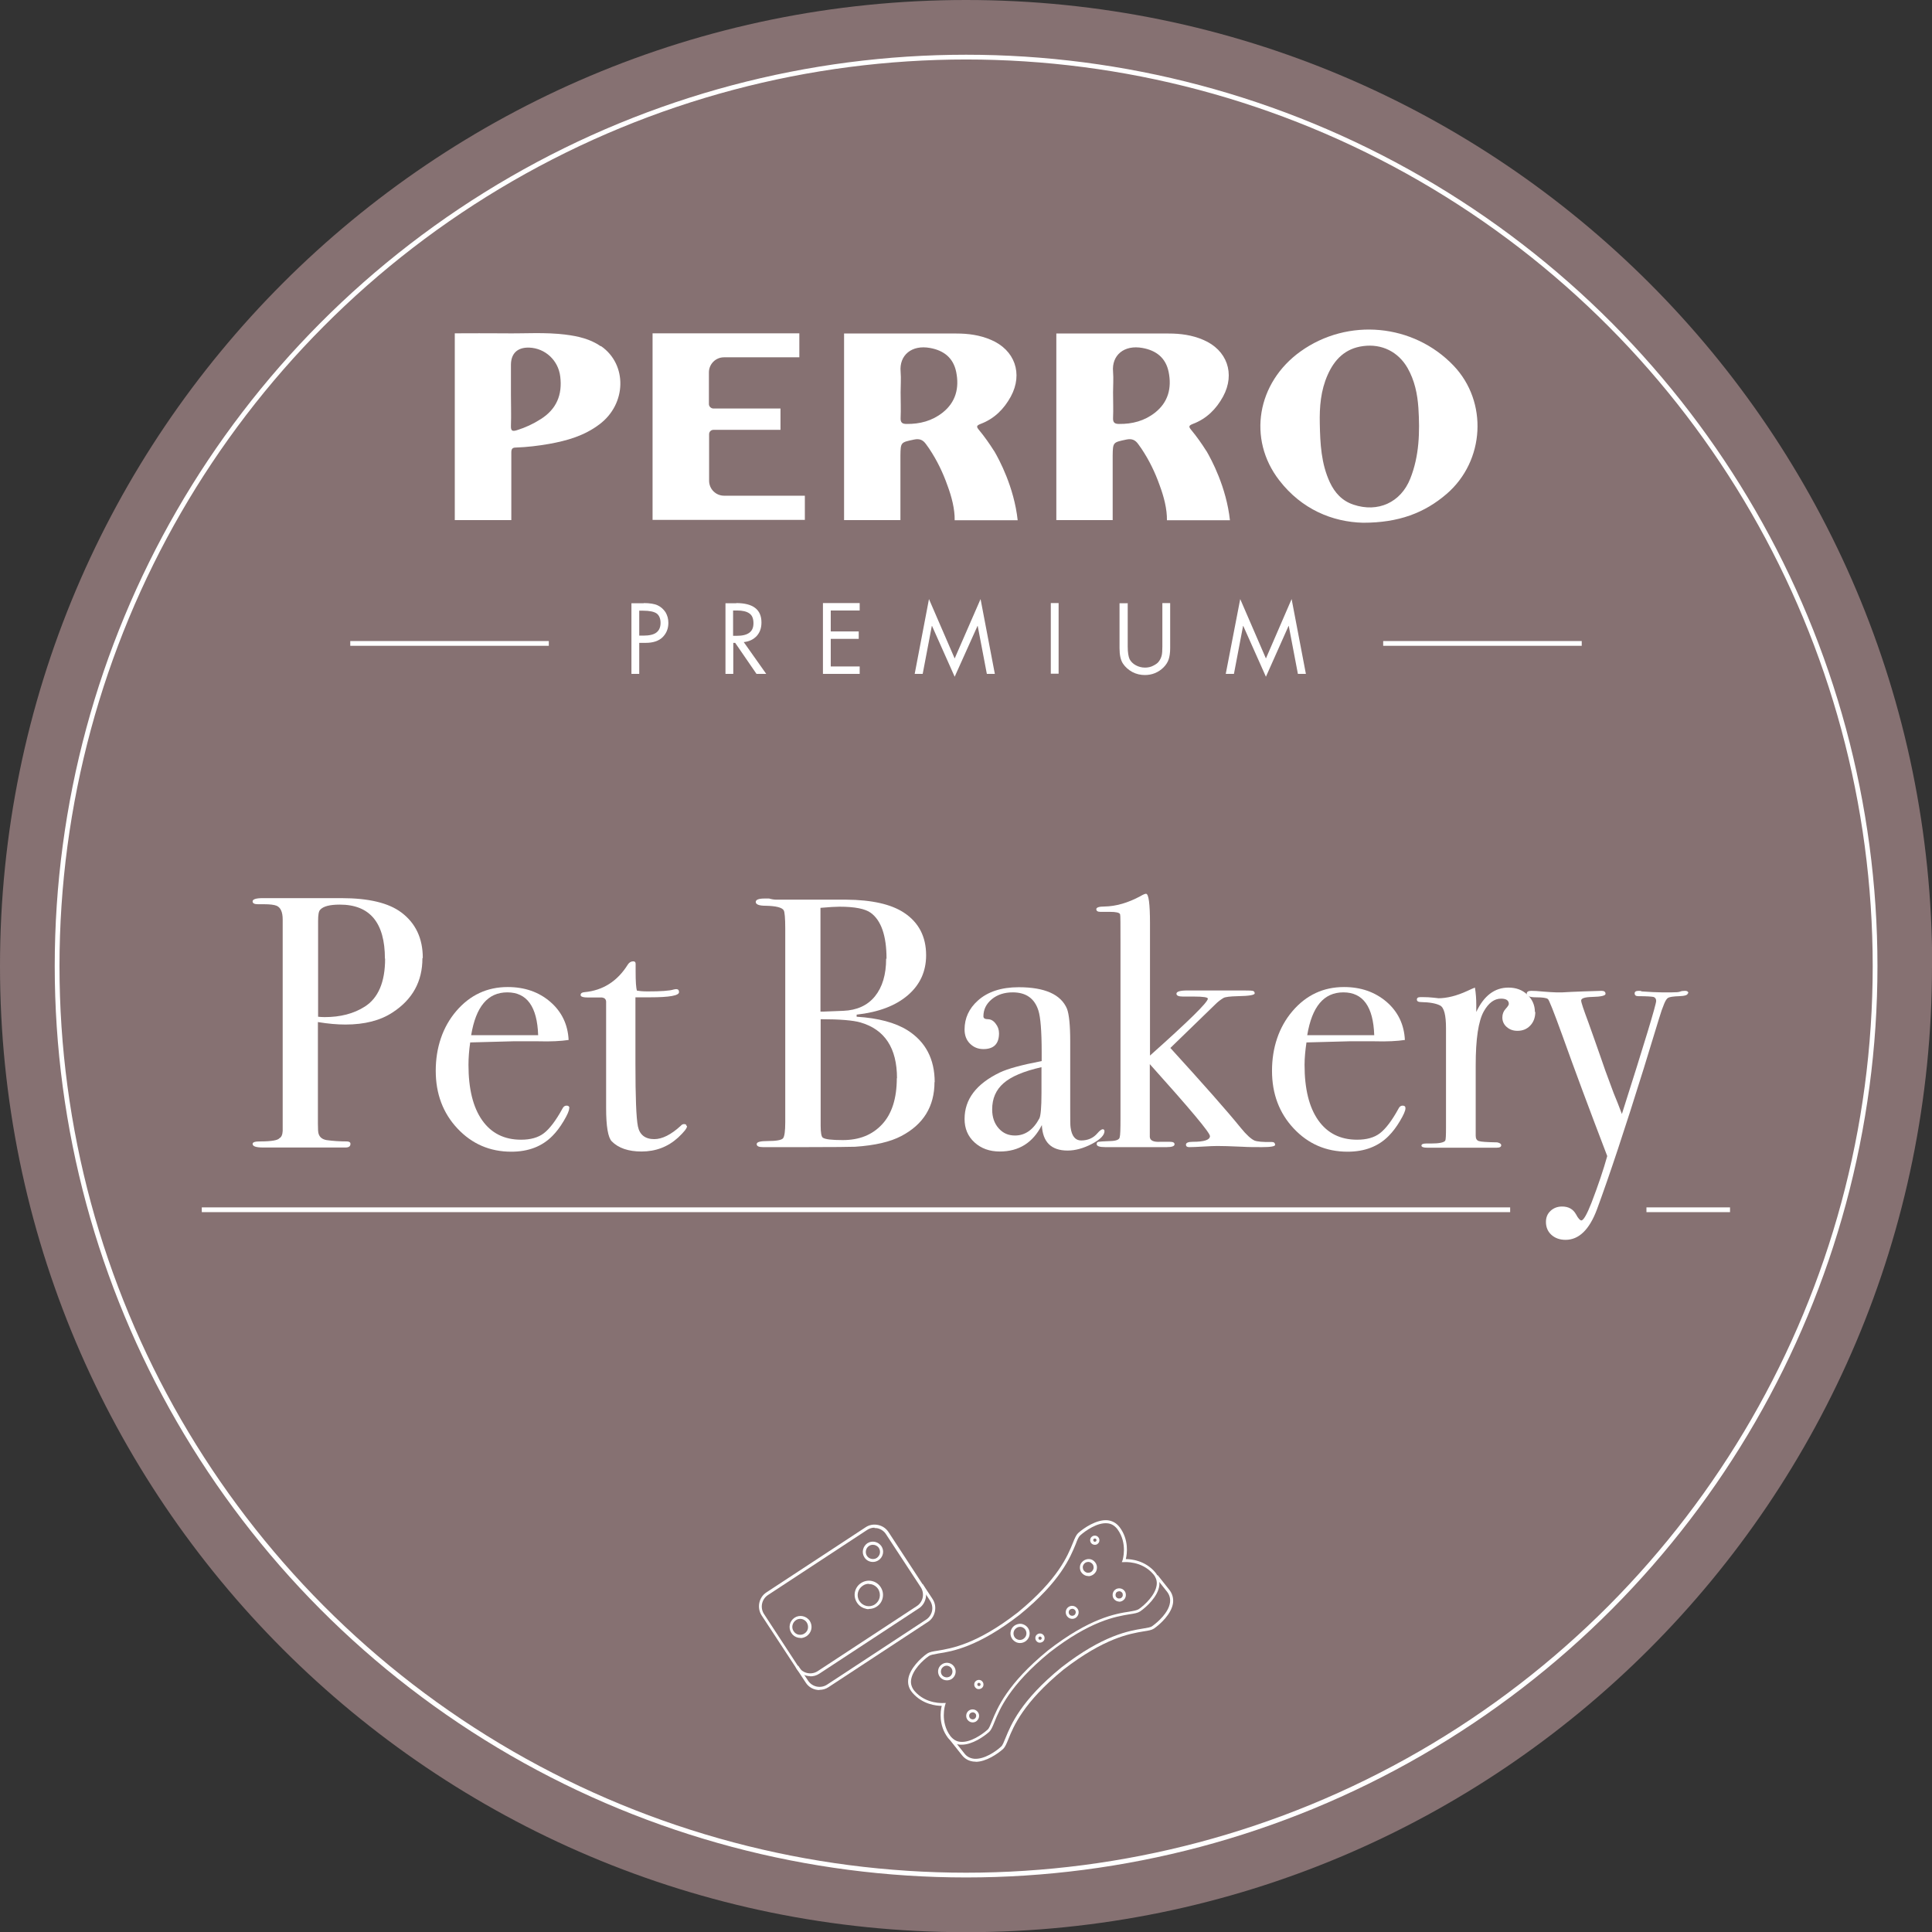
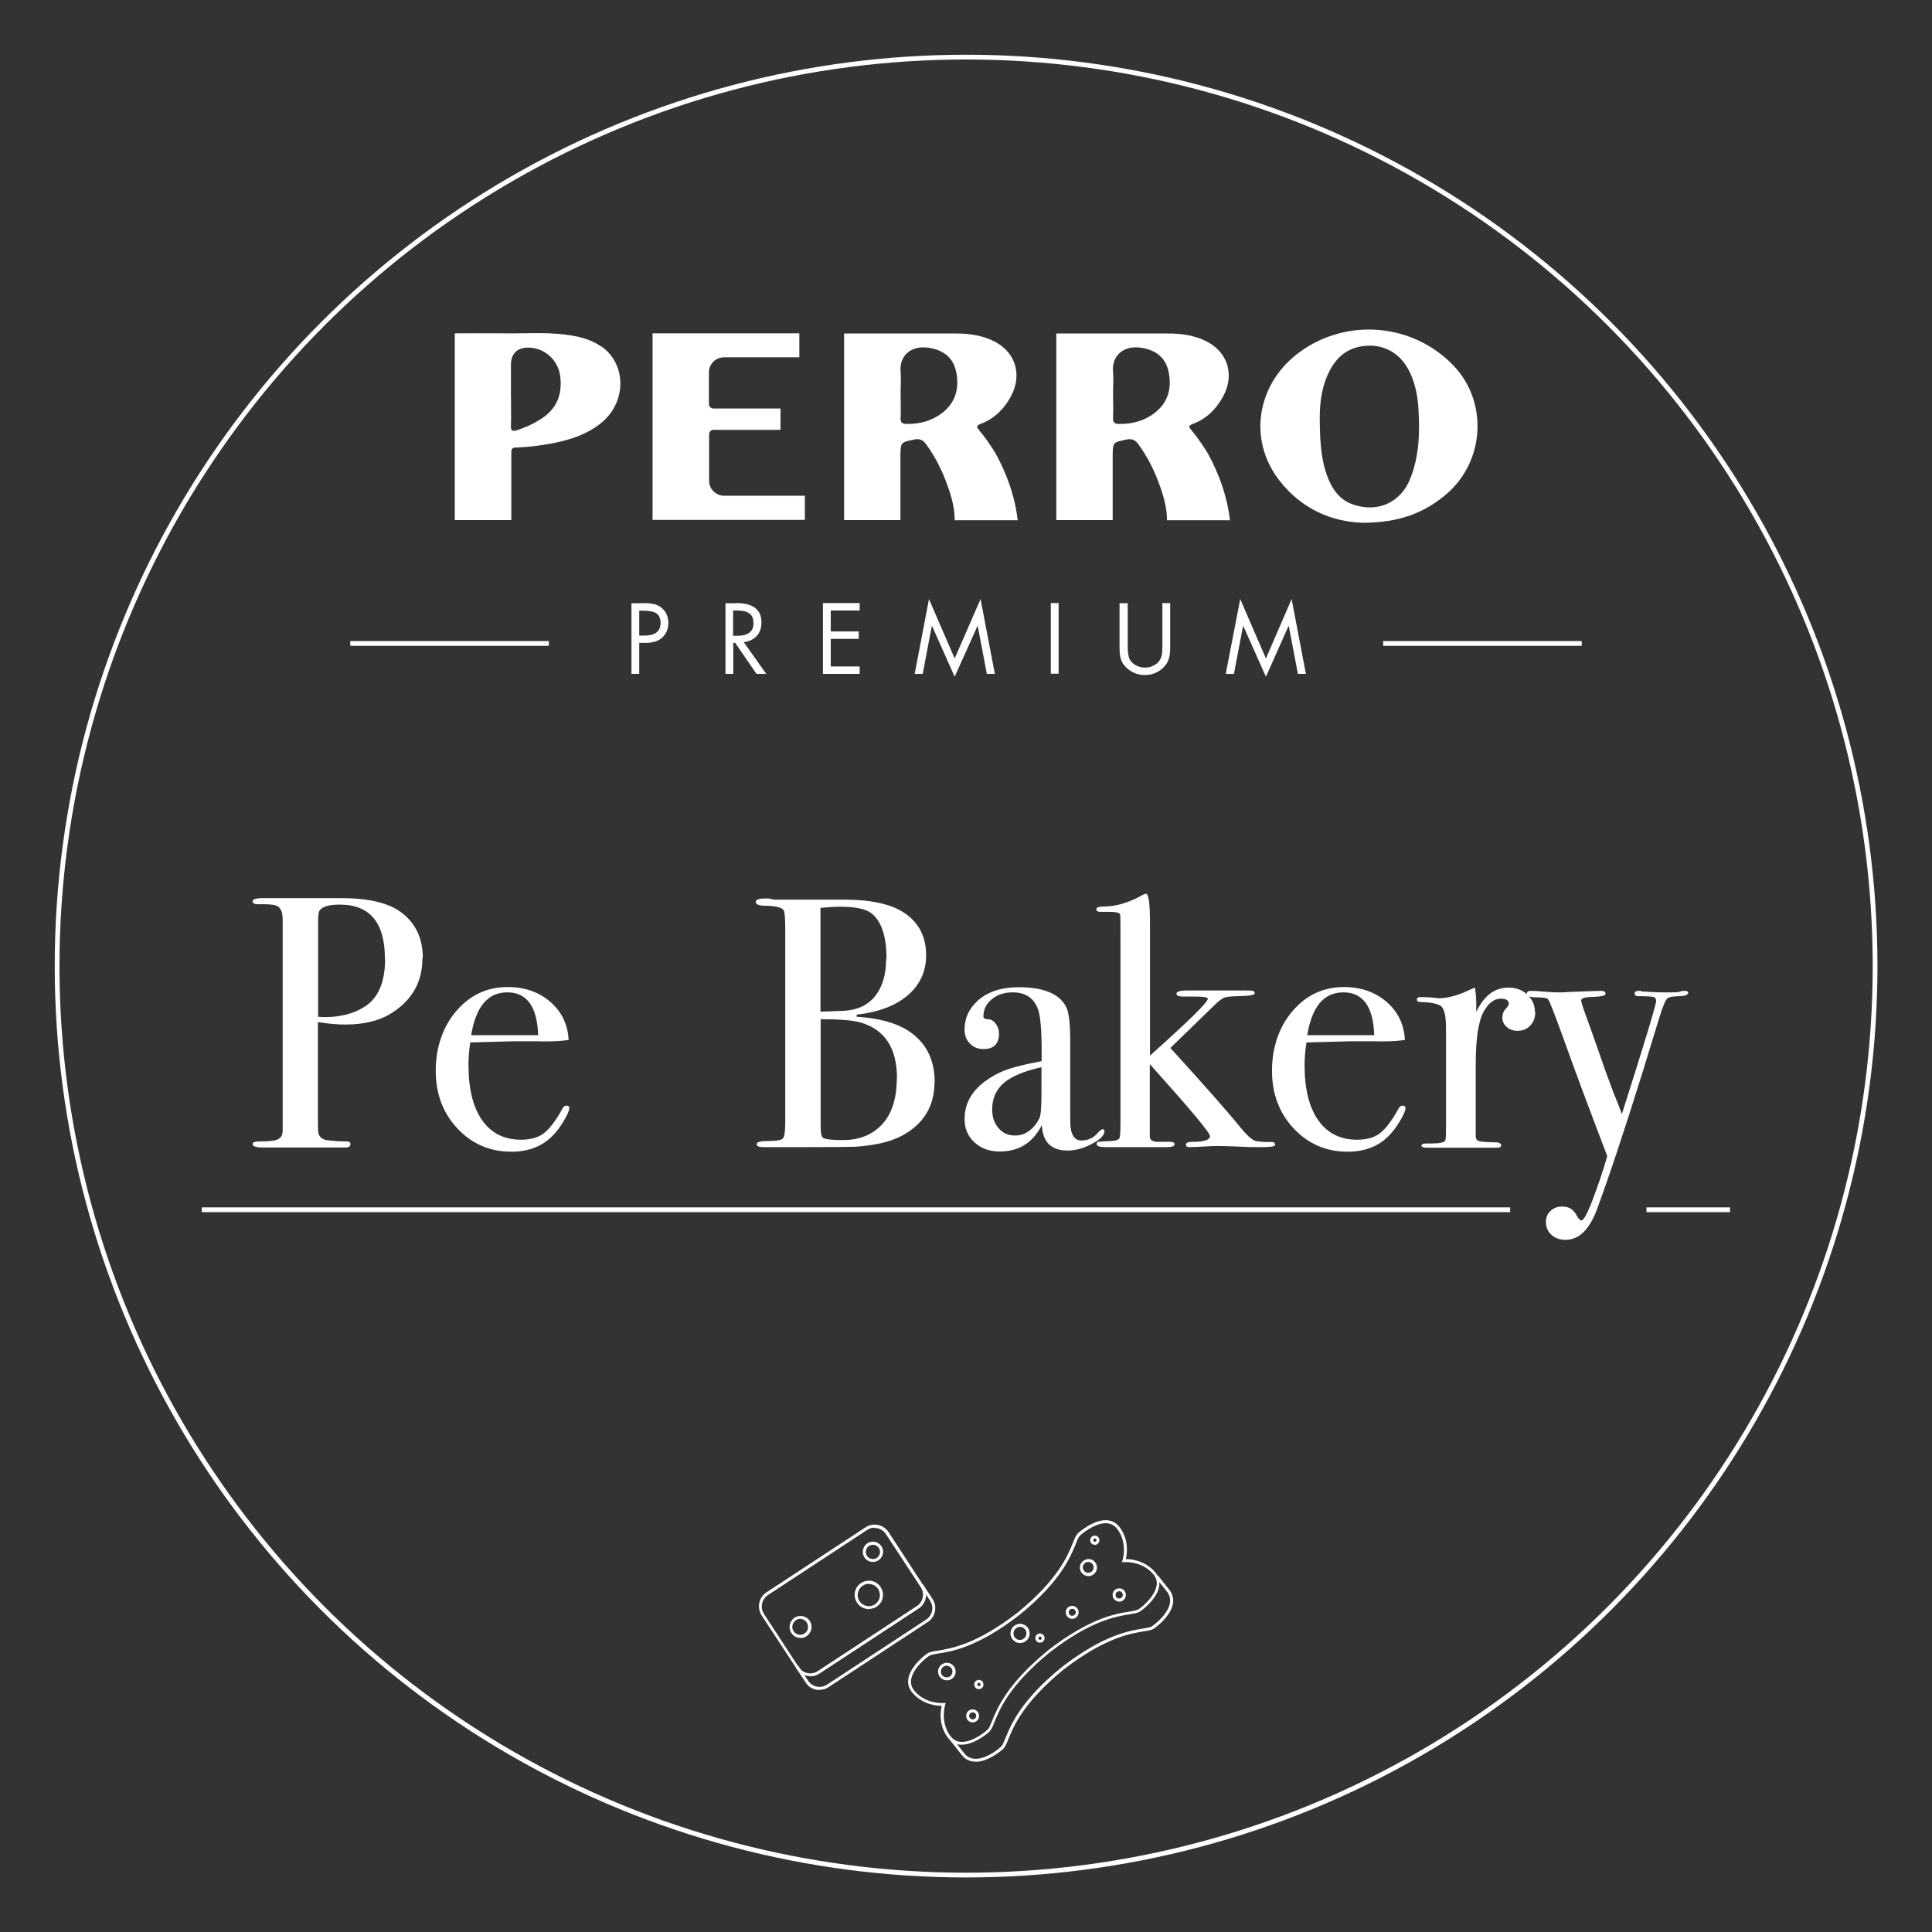
<svg xmlns="http://www.w3.org/2000/svg" viewBox="0 0 101.49 101.49">
  <rect x="0" y="0" width="101.49" height="101.49" fill="#333333" stroke="none" />
  <g>
    <g>
-       <path d="M101.49,50.75c0,28.03-22.72,50.75-50.75,50.75S0,78.77,0,50.75,22.72,0,50.75,0s50.75,22.72,50.75,50.75" fill="#867172" />
      <circle cx="50.75" cy="50.75" r="47.75" fill="none" stroke="#fff" stroke-miterlimit="10" stroke-width=".25" />
      <path d="M69.33,22.24c.02,1.06.07,2.11.53,3.1.26.55.64.97,1.24,1.17,1.28.43,2.48-.11,2.98-1.36.48-1.2.51-2.46.43-3.72-.05-.74-.2-1.45-.57-2.1-.49-.85-1.35-1.28-2.33-1.15-.94.12-1.51.7-1.87,1.52-.36.81-.43,1.67-.41,2.55M71.6,27.46c-1.6-.04-3.22-.7-4.4-2.23-1.68-2.17-1.17-5.13,1.12-6.77,2.49-1.78,5.93-1.46,8.04.75,1.81,1.9,1.64,5-.36,6.73-1.17,1.01-2.53,1.52-4.39,1.52" fill="#fff" />
      <path d="M60.67,21.68c-.55.43-1.19.6-1.89.59-.22,0-.32-.07-.31-.31.02-.45,0-.9,0-1.35,0-.36.03-.72,0-1.08-.08-.87.58-1.43,1.55-1.25.72.13,1.22.52,1.37,1.26.17.84-.02,1.59-.72,2.14M63.37,23.69c-.24-.38-.5-.75-.79-1.1-.14-.17-.15-.23.08-.32.72-.27,1.23-.78,1.59-1.44.65-1.2.21-2.45-1.05-2.98-.58-.25-1.19-.33-1.81-.33-.96,0-1.91,0-2.87,0-1.01,0-2.02,0-3.03,0v1.62h0c0,2.21,0,4.41,0,6.62,0,0,0,.01,0,.02v1.54c.99,0,1.98,0,2.96,0v-3.38c.01-.72.02-.7.72-.85.29-.06.47.02.63.25.05.07.1.14.15.21h0s0,0,.02.03c.4.6.71,1.24.95,1.92.22.59.39,1.24.38,1.83,1.1,0,2.21,0,3.31,0-.19-1.75-.98-3.2-1.23-3.63" fill="#fff" />
      <path d="M28.4,22.02c-.39.25-.8.44-1.25.58-.23.07-.32.04-.31-.23.02-.55,0-1.1,0-1.65,0-.52,0-1.03,0-1.55,0-.61.35-.93.96-.91.84.03,1.53.67,1.63,1.52.12.96-.2,1.72-1.03,2.24M31.56,18.19c-.55-.38-1.19-.53-1.84-.61-1.09-.14-2.18-.05-3.27-.07-.85-.01-1.71,0-2.56,0v9.81c.51,0,1.02,0,1.54,0,.48,0,.95,0,1.43,0v-1.45s0-.02,0-.03c0-.11,0-.22,0-.33v-1.41c0-.11,0-.22,0-.33,0-.18.05-.26.24-.26.58-.02,1.17-.09,1.74-.19.95-.17,1.86-.43,2.65-1.03,1.43-1.07,1.47-3.15.08-4.11" fill="#fff" />
      <path d="M49.51,21.68c-.55.43-1.19.6-1.89.59-.22,0-.32-.07-.31-.31.02-.45,0-.9,0-1.35,0-.36.03-.72,0-1.08-.08-.87.58-1.43,1.55-1.25.72.13,1.22.52,1.37,1.26.17.84-.02,1.59-.72,2.14M52.22,23.69c-.24-.38-.5-.75-.79-1.1-.14-.17-.15-.23.08-.32.72-.27,1.23-.78,1.59-1.44.65-1.2.21-2.45-1.05-2.98-.58-.25-1.19-.33-1.81-.33-.96,0-1.91,0-2.87,0-1.01,0-2.02,0-3.03,0v1.62h0c0,2.21,0,4.41,0,6.62,0,0,0,.01,0,.02v1.54c.99,0,1.98,0,2.96,0v-3.38c.01-.72.02-.7.72-.85.29-.06.47.02.63.25.05.07.1.14.15.21h0s0,0,.02.03c.4.6.71,1.24.95,1.92.22.59.39,1.24.38,1.83,1.1,0,2.21,0,3.31,0-.19-1.75-.98-3.2-1.23-3.63" fill="#fff" />
      <path d="M42,26.04h-3.96c-.44,0-.79-.35-.79-.79v-2.44c0-.13.1-.23.23-.23h3.52v-1.12h-3.28s-.24,0-.24,0c-.13,0-.24-.11-.24-.23v-1.67c0-.43.35-.79.79-.79h3.96v-1.26h-7.71v9.8h8v-1.27h-.29Z" fill="#fff" />
      <path d="M33.58,33.39h.22c.32,0,.56-.06.69-.17.14-.11.21-.28.21-.5s-.07-.39-.2-.49c-.14-.1-.38-.15-.72-.15h-.2v1.32ZM33.81,31.68c.32,0,.57.04.74.12.17.08.3.2.41.36.1.17.15.35.15.56,0,.3-.1.55-.3.75-.2.2-.5.3-.89.3h-.34v1.63h-.41v-3.71h.65Z" fill="#fff" />
      <path d="M38.52,33.4h.18c.29,0,.51-.05.66-.16.15-.11.22-.27.22-.5,0-.25-.07-.42-.22-.52-.14-.1-.36-.15-.63-.15h-.22v1.33ZM38.67,31.68c.89,0,1.33.34,1.33,1.02,0,.29-.08.52-.25.71-.17.18-.39.29-.68.32l1.18,1.67h-.51l-1.12-1.63h-.1v1.63h-.41v-3.71h.57Z" fill="#fff" />
      <polygon points="45.16 31.68 45.16 32.07 43.64 32.07 43.64 33.17 45.11 33.17 45.11 33.56 43.64 33.56 43.64 35.01 45.16 35.01 45.16 35.4 43.23 35.4 43.23 31.68 45.16 31.68" fill="#fff" />
      <polygon points="48.8 31.47 50.15 34.59 51.51 31.47 52.26 35.4 51.84 35.4 51.36 32.88 51.35 32.88 50.15 35.55 48.96 32.88 48.95 32.88 48.47 35.4 48.05 35.4 48.8 31.47" fill="#fff" />
      <rect x="55.2" y="31.68" width=".41" height="3.71" fill="#fff" />
      <path d="M59.24,31.68v2.29c0,.31.04.53.1.66.07.13.18.24.33.32.15.08.31.12.48.12.15,0,.3-.03.43-.1.14-.07.24-.14.3-.23.06-.08.11-.18.14-.29s.04-.27.04-.49v-2.28h.41v2.37c0,.24-.03.44-.08.59-.05.15-.14.29-.27.42-.13.13-.28.23-.45.3-.17.07-.35.1-.53.1-.23,0-.45-.05-.66-.16-.2-.11-.37-.26-.49-.44-.12-.18-.18-.45-.18-.81v-2.36h.41Z" fill="#fff" />
      <polygon points="65.15 31.47 66.5 34.59 67.85 31.47 68.6 35.4 68.18 35.4 67.7 32.88 67.69 32.88 66.5 35.55 65.31 32.88 65.3 32.88 64.82 35.4 64.39 35.4 65.15 31.47" fill="#fff" />
      <path d="M86.49,63.55h4.39M10.6,63.55h68.73" fill="none" stroke="#fff" stroke-miterlimit="10" stroke-width=".25" />
      <path d="M20.22,50.36c0-1.89-.79-2.84-2.37-2.84-.53,0-.87.09-1.03.27-.08.08-.11.27-.11.59v5.03c.1.01.21.02.34.02.83,0,1.53-.18,2.11-.55.71-.45,1.07-1.29,1.07-2.52M22.19,50.34c0,1.22-.52,2.16-1.56,2.84-.65.43-1.48.64-2.48.64-.43,0-.91-.04-1.45-.13v5.34c0,.29.01.47.04.54.06.18.2.28.41.32.36.05.71.07,1.05.07.14,0,.21.04.21.13,0,.13-.09.19-.26.19h-4.32c-.38,0-.56-.06-.56-.19,0-.09.13-.13.4-.13.59,0,.93-.06,1.01-.17.1-.05.16-.18.17-.38v-11.11c0-.39-.11-.63-.32-.72-.12-.05-.34-.08-.66-.08h-.32c-.19,0-.28-.05-.28-.15,0-.11.18-.17.53-.17h4.14c1.43,0,2.47.25,3.14.75.75.56,1.13,1.36,1.13,2.39" fill="#fff" />
      <path d="M28.27,54.38c-.05-1.5-.59-2.25-1.62-2.25s-1.65.75-1.9,2.25h3.51ZM29.9,58.22c0,.13-.1.35-.29.67-.19.32-.39.58-.59.78-.54.55-1.26.83-2.16.83-1.13,0-2.07-.41-2.83-1.22-.76-.81-1.14-1.82-1.14-3.03s.36-2.3,1.08-3.14c.72-.84,1.62-1.26,2.7-1.26.89,0,1.64.26,2.24.78.6.52.92,1.19.96,2-.4.06-.93.09-1.6.07h-1.32c-.09,0-.84.02-2.25.06-.06.41-.09.81-.09,1.18,0,1.26.24,2.23.72,2.91.48.68,1.16,1.02,2.04,1.02.5,0,.9-.11,1.2-.34.3-.23.63-.66.98-1.3.05-.1.12-.15.21-.15.1,0,.15.04.15.13" fill="#fff" />
-       <path d="M36.09,59.16c0,.11-.16.31-.47.6-.54.49-1.18.73-1.92.73-.69,0-1.21-.18-1.56-.53-.2-.2-.3-.79-.3-1.76v-5.59c-.01-.12-.08-.19-.21-.21h-.72c-.27,0-.41-.04-.41-.13s.07-.14.2-.15c.97-.09,1.73-.57,2.28-1.45.07-.11.17-.17.28-.17.09,0,.13.04.13.13v.4c0,.53.02.86.07,1.01.11.02.3.04.56.04.69,0,1.15-.03,1.37-.1.05-.01.1-.02.13-.02.1,0,.15.05.15.16,0,.18-.51.27-1.52.27h-.77v3.48c0,1.75.04,2.85.13,3.3.09.44.38.67.86.67.41,0,.88-.23,1.39-.7.05-.06.11-.09.17-.09.09,0,.13.03.13.09" fill="#fff" />
      <path d="M47.12,56.64c0-1.58-.64-2.56-1.92-2.93-.38-.11-1.07-.17-2.09-.17v5.6c0,.36.04.57.11.62.12.09.47.13,1.05.13.87,0,1.55-.27,2.07-.83.51-.55.77-1.36.77-2.42M46.57,50.36c0-1.2-.28-2.01-.83-2.41-.29-.21-.83-.32-1.64-.32-.21,0-.54.02-1,.06v5.45h.17l1.03-.04c.71-.03,1.27-.28,1.66-.76.39-.48.59-1.14.59-1.98M49.09,56.84c0,1.28-.58,2.23-1.75,2.84-.57.3-1.37.49-2.42.56-.29.01-1.14.02-2.56.02h-2.29c-.21,0-.32-.05-.32-.16s.19-.16.58-.16c.45,0,.72-.05.8-.14.08-.09.12-.38.12-.85v-10.17c0-.55-.03-.87-.08-.96-.09-.15-.41-.23-.96-.24-.34,0-.51-.07-.51-.2,0-.12.16-.18.47-.18h.23c.14.04.26.06.38.06h3.67c1.35.01,2.36.24,3.03.68.78.51,1.17,1.26,1.17,2.24,0,.85-.32,1.55-.96,2.1-.64.55-1.53.89-2.69,1.02v.11c1.14.07,2.03.31,2.67.71.95.6,1.43,1.51,1.43,2.73" fill="#fff" />
      <path d="M54.71,57.43v-1.37c-.93.21-1.59.49-1.99.84s-.6.8-.6,1.38c0,.4.11.73.34.99.23.26.51.38.86.38.53,0,.96-.3,1.28-.9.07-.14.11-.58.11-1.32M58.02,59.42c0,.21-.22.44-.66.67-.44.23-.87.35-1.28.35-.86,0-1.31-.45-1.35-1.34-.47.93-1.21,1.39-2.21,1.39-.54,0-.98-.16-1.33-.48-.35-.32-.52-.73-.52-1.23,0-1.03.61-1.84,1.85-2.44.42-.2,1.15-.4,2.2-.6v-.47c0-1.1-.06-1.83-.17-2.18-.2-.64-.65-.96-1.35-.96-.44,0-.81.12-1.1.36-.29.24-.44.54-.44.9,0,.1.08.15.23.15s.29.07.41.23c.12.15.18.32.18.51,0,.55-.27.83-.82.83-.29,0-.52-.1-.71-.29-.19-.19-.28-.44-.28-.74,0-.59.23-1.1.7-1.52.51-.46,1.23-.7,2.14-.7,1.38,0,2.22.38,2.54,1.13.11.29.17.86.17,1.71v3.52c0,.58,0,.91.02,1.01.06.45.25.68.55.68.35,0,.64-.12.86-.38.12-.14.22-.21.28-.21s.09.04.09.11" fill="#fff" />
      <path d="M66.99,60.13c0,.09-.23.13-.7.13-.36,0-.7,0-1.02-.02-.64-.03-1.08-.04-1.32-.04-.16,0-.41.01-.74.03-.33.02-.58.03-.74.03-.11,0-.17-.04-.17-.13,0-.1.12-.15.36-.15.6,0,.9-.1.9-.3,0-.18-1.05-1.43-3.16-3.78v3.82c.01.19.19.28.54.26h.51c.17,0,.25.04.25.13,0,.1-.14.15-.41.15h-3.23c-.3,0-.45-.05-.45-.16,0-.07.03-.11.09-.12.06-.01.27-.03.65-.04.3-.01.46-.08.47-.21.03-.09.04-.41.04-.98v-9.18c0-.99,0-1.5-.02-1.54-.03-.09-.21-.13-.55-.13h-.49c-.14,0-.21-.05-.21-.14s.14-.14.43-.14c.6-.01,1.23-.19,1.88-.54.15-.09.25-.13.3-.13.14,0,.21.52.21,1.56v6.94c2.03-1.81,3.04-2.8,3.04-2.99,0-.07-.24-.11-.73-.11h-.58c-.23,0-.34-.05-.34-.15,0-.11.19-.17.58-.17h2.63c.45,0,.71,0,.79.02.07.01.11.06.11.13,0,.09-.29.14-.88.15-.42.01-.68.04-.77.1-.15.09-.29.2-.43.34l-2.35,2.28c1.74,1.91,2.98,3.31,3.7,4.2.3.37.54.58.71.66.14.06.44.09.92.08.11,0,.17.05.17.15" fill="#fff" />
      <path d="M72.19,54.38c-.05-1.5-.59-2.25-1.62-2.25s-1.65.75-1.9,2.25h3.51ZM73.83,58.22c0,.13-.1.35-.29.67-.19.32-.39.58-.59.78-.54.55-1.26.83-2.16.83-1.13,0-2.07-.41-2.83-1.22-.76-.81-1.14-1.82-1.14-3.03s.36-2.3,1.08-3.14c.72-.84,1.62-1.26,2.7-1.26.89,0,1.63.26,2.24.78.6.52.92,1.19.96,2-.4.06-.93.09-1.6.07h-1.32c-.09,0-.84.02-2.25.06-.06.41-.1.81-.1,1.18,0,1.26.24,2.23.72,2.91.48.68,1.16,1.02,2.04,1.02.5,0,.9-.11,1.2-.34.3-.23.63-.66.98-1.3.05-.1.12-.15.21-.15.1,0,.15.04.15.13" fill="#fff" />
      <path d="M80.65,53.16c0,.29-.09.53-.26.71-.18.19-.4.28-.68.28-.23,0-.41-.07-.56-.2-.15-.13-.23-.3-.23-.5,0-.18.06-.33.17-.45.11-.12.17-.21.17-.26,0-.19-.14-.28-.41-.28-.35,0-.65.22-.9.66-.29.51-.43,1.46-.43,2.84v3.7c0,.15.05.24.16.28.11.04.43.06.97.07.14.03.21.08.21.15,0,.09-.08.13-.24.13h-3.65c-.2,0-.3-.04-.3-.11s.08-.11.24-.11h.26c.43,0,.68-.05.75-.15.03-.05.04-.28.04-.7v-5.2c0-.69-.1-1.09-.31-1.2-.21-.11-.54-.17-.99-.18-.15,0-.23-.04-.23-.13s.06-.13.19-.13h.13c.19,0,.38.01.56.03.19.02.27.03.24.03.46,0,.98-.13,1.54-.39l.24-.11.15-.06c.05.3.07.6.07.9v.38c.4-.85.96-1.28,1.69-1.28.4,0,.73.12.99.37.26.24.4.55.4.91" fill="#fff" />
      <path d="M88.66,52.18c0,.09-.15.14-.45.15-.3.01-.49.04-.57.08-.08.04-.15.15-.22.32l-.13.34-.15.47c-.18.58-.44,1.43-.79,2.58-.99,3.18-1.81,5.65-2.46,7.41-.4,1.07-.95,1.6-1.65,1.6-.3,0-.55-.09-.74-.26-.19-.17-.29-.4-.29-.68,0-.24.08-.43.24-.58.16-.15.36-.23.61-.23.34,0,.58.14.73.41.11.21.21.32.28.32.11,0,.29-.31.53-.92.35-.91.63-1.74.83-2.46-.93-2.43-1.72-4.55-2.37-6.37-.45-1.24-.7-1.87-.75-1.88-.07-.06-.28-.09-.61-.09s-.5-.06-.5-.19c0-.1.08-.15.24-.15.14,0,.35.01.64.04.29.02.51.04.66.04h.34c.26-.02.63-.03,1.09-.05l.96-.03c.14,0,.21.05.21.16,0,.09-.23.15-.7.16-.39.01-.58.07-.58.19,0,.1.13.48.38,1.15.1.29.21.59.32.9l.33.94c.09.28.31.9.68,1.88.13.3.27.67.43,1.09,1.2-3.77,1.8-5.75,1.8-5.94,0-.11-.05-.18-.14-.21-.1-.02-.36-.04-.8-.04-.13,0-.19-.05-.19-.15,0-.09.07-.13.22-.13.06,0,.11,0,.15.03.43.03.78.05,1.05.05h.53c.23,0,.37-.01.44-.04.07-.03.15-.04.26-.04.11,0,.17.04.17.13" fill="#fff" />
      <path d="M72.66,33.8h10.43M18.4,33.8h10.43" fill="none" stroke="#fff" stroke-miterlimit="10" stroke-width=".25" />
      <path d="M43.05,88.78c-.29,0-.57-.14-.73-.4l-.52-.79.13-.09.52.79c.22.33.66.42.99.21l5.21-3.42c.16-.1.27-.27.31-.45.04-.19,0-.38-.1-.54l-.52-.79.13-.09.52.79c.13.2.17.43.12.66-.05.23-.18.43-.38.55l-5.21,3.42c-.15.1-.31.14-.48.14" fill="#fff" />
      <path d="M45.94,80.25c-.14,0-.27.04-.39.12l-5.21,3.42c-.33.22-.42.66-.21.99l1.83,2.8c.22.33.66.42.99.21l5.21-3.42c.16-.1.27-.27.31-.45.04-.19,0-.38-.1-.54l-1.83-2.79c-.1-.16-.27-.27-.45-.31-.05-.01-.1-.01-.15-.01M42.57,88.05c-.29,0-.57-.14-.73-.4l-1.83-2.79c-.26-.4-.15-.95.25-1.21l5.21-3.42c.19-.13.43-.17.66-.12.23.05.42.18.55.38l1.83,2.8c.13.2.17.43.12.66-.05.23-.18.43-.38.55l-5.21,3.42c-.15.1-.31.14-.48.14" fill="#fff" />
      <path d="M42.04,85.04c-.08,0-.16.02-.23.07-.19.13-.25.39-.12.58.06.09.15.16.26.18.11.02.22,0,.31-.06.09-.06.16-.15.18-.26.02-.11,0-.22-.06-.32-.08-.12-.21-.19-.35-.19M42.05,86.04s-.08,0-.12-.01c-.15-.03-.28-.12-.36-.25-.17-.27-.1-.62.17-.8.26-.17.62-.1.8.17.08.13.11.28.08.43-.03.15-.12.28-.25.37-.1.06-.2.1-.32.1" fill="#fff" />
      <path d="M45.64,83.2c-.11,0-.22.03-.32.1-.27.18-.35.54-.17.81.18.27.54.35.81.17.13-.09.22-.22.25-.37.03-.15,0-.31-.08-.44-.09-.13-.22-.22-.37-.25-.04,0-.08-.01-.12-.01M45.64,84.53c-.05,0-.1,0-.15-.02-.19-.04-.36-.15-.47-.32s-.15-.37-.11-.56c.04-.19.15-.36.32-.47.17-.11.37-.15.56-.11.19.04.36.15.47.32.11.17.15.36.11.56-.04.2-.15.36-.32.47-.12.08-.26.12-.41.12" fill="#fff" />
      <path d="M45.85,81.15c-.07,0-.14.02-.2.06-.17.11-.22.35-.11.52.11.17.35.22.52.11.08-.06.14-.14.16-.24.02-.1,0-.2-.05-.28-.07-.11-.19-.17-.31-.17M45.85,82.05c-.17,0-.34-.08-.44-.24-.16-.24-.09-.57.15-.74.25-.16.57-.09.74.15.08.12.11.26.08.4-.03.14-.11.26-.23.34-.09.06-.19.09-.29.09" fill="#fff" />
      <path d="M49.69,89.44l-.04.12s-.28.88.27,1.63c.14.18.31.29.53.31.52.05,1.14-.38,1.43-.64.08-.07.14-.23.23-.45.28-.68.79-1.95,2.94-3.71,2.19-1.7,3.55-1.93,4.28-2.04.23-.04.4-.07.49-.13.32-.22.87-.74.94-1.26.03-.21-.03-.41-.18-.58-.61-.71-1.52-.63-1.53-.63h-.12s.04-.1.04-.1c0,0,.28-.88-.27-1.63-.14-.18-.31-.29-.53-.31-.52-.05-1.14.38-1.43.64-.08.07-.15.23-.23.45-.28.68-.79,1.96-2.94,3.71-2.19,1.7-3.55,1.93-4.28,2.04-.23.04-.4.07-.49.13-.32.22-.87.74-.94,1.26-.03.21.04.41.18.58.61.71,1.52.63,1.53.63h.12ZM50.53,91.65s-.07,0-.1,0c-.26-.02-.47-.15-.64-.37-.49-.66-.39-1.39-.32-1.67h0c-.28,0-1.01-.07-1.54-.69-.18-.21-.25-.44-.22-.7.07-.57.67-1.13,1-1.36.12-.08.29-.11.56-.15.71-.12,2.04-.33,4.2-2.01,2.11-1.73,2.62-2.98,2.89-3.65.1-.25.17-.41.27-.51.31-.28.98-.73,1.55-.68.26.03.47.15.64.37.49.66.39,1.39.32,1.67h0c.28,0,1.01.07,1.54.69.18.21.25.45.22.7-.07.57-.67,1.13-1.01,1.36-.12.08-.29.11-.56.15-.71.12-2.04.33-4.2,2.01-2.11,1.73-2.62,2.98-2.89,3.65-.1.25-.17.41-.27.51-.29.26-.9.68-1.45.68" fill="#fff" />
      <path d="M51.25,92.54s-.05,0-.08,0c-.25-.02-.47-.13-.63-.33l-.62-.78.12-.1.62.78c.13.17.31.26.52.28.52.04,1.13-.38,1.41-.64.08-.07.14-.23.23-.45.28-.68.79-1.96,2.94-3.71,2.19-1.7,3.55-1.92,4.28-2.04.23-.04.4-.06.49-.13.31-.22.86-.72.93-1.23.03-.21-.02-.4-.15-.57l-.62-.78.12-.1.62.78c.16.21.22.44.19.69-.08.57-.67,1.11-1,1.34-.12.08-.29.11-.56.15-.71.12-2.04.34-4.2,2.01-2.11,1.73-2.62,2.98-2.89,3.65-.1.25-.17.41-.27.51-.29.26-.9.68-1.45.68" fill="#fff" />
      <path d="M49.73,87.5c-.07,0-.13.02-.19.07-.13.1-.15.3-.05.43.11.13.3.15.43.05.13-.11.15-.3.05-.43-.06-.07-.15-.12-.24-.12M49.74,88.27c-.14,0-.27-.06-.36-.17-.08-.1-.11-.22-.1-.34.01-.12.07-.23.17-.31.2-.16.49-.13.65.07.16.2.13.49-.07.65-.08.07-.19.1-.29.1" fill="#fff" />
      <path d="M51.1,89.95s-.08.01-.12.04c-.08.06-.09.18-.03.26.03.04.08.06.12.07.05,0,.1,0,.14-.04.04-.03.06-.08.07-.12,0-.05,0-.1-.04-.14-.03-.04-.07-.06-.12-.07,0,0-.01,0-.02,0M51.1,90.48c-.1,0-.2-.04-.27-.13-.12-.15-.09-.37.05-.48.15-.12.37-.09.48.06.06.07.08.16.07.25-.01.09-.06.17-.13.23-.06.05-.14.07-.21.07" fill="#fff" />
      <path d="M56.33,84.51s-.08.01-.12.04c-.08.06-.09.18-.03.26.06.08.18.09.26.03.04-.03.06-.08.07-.12,0-.05,0-.1-.04-.14-.04-.05-.09-.07-.15-.07M56.33,85.04c-.1,0-.2-.04-.27-.13-.12-.15-.09-.37.05-.48.15-.12.36-.09.48.06.06.07.08.16.07.25-.01.09-.06.17-.13.23-.06.05-.14.07-.21.07" fill="#fff" />
      <path d="M57.17,82.05c-.07,0-.13.02-.18.06-.06.05-.1.12-.11.19,0,.08.01.15.06.21.05.06.12.1.19.11.08,0,.15-.01.21-.06.06-.05.1-.12.11-.19,0-.08-.01-.15-.06-.21-.05-.06-.12-.1-.19-.11,0,0-.02,0-.03,0M57.18,82.79s-.03,0-.05,0c-.12-.01-.22-.07-.3-.16s-.11-.21-.1-.33c.01-.12.07-.22.17-.3.09-.07.21-.11.33-.1.12.01.22.07.3.17.07.09.11.21.09.33-.01.12-.07.22-.17.3-.08.06-.18.1-.28.1" fill="#fff" />
      <path d="M58.79,83.59s-.08.01-.12.04c-.04.03-.06.08-.07.13,0,.05,0,.1.04.14.03.04.08.07.13.07.05,0,.1,0,.14-.04.04-.03.07-.08.07-.13,0-.05,0-.1-.04-.14-.04-.05-.09-.07-.15-.07M58.79,84.13s-.03,0-.04,0c-.09-.01-.17-.06-.23-.13-.06-.07-.08-.16-.07-.26.01-.09.06-.18.13-.23.07-.06.16-.08.26-.07.09.01.18.06.23.13.06.07.08.16.07.26-.01.09-.06.18-.13.23-.06.05-.14.08-.22.08" fill="#fff" />
      <path d="M53.58,85.46c-.08,0-.15.03-.21.08-.15.12-.17.33-.06.48.12.15.34.17.48.05.15-.12.17-.33.06-.48-.06-.07-.14-.12-.23-.13-.01,0-.03,0-.04,0M53.58,86.31c-.15,0-.29-.07-.39-.19-.17-.22-.14-.53.08-.71.11-.08.24-.12.37-.11.13.02.25.08.34.19.17.22.14.53-.08.71-.09.07-.2.11-.31.11" fill="#fff" />
      <path d="M54.63,85.97s-.04,0-.05.02c-.04.03-.04.08-.01.12.01.02.03.03.06.03.02,0,.05,0,.06-.02.02-.01.03-.03.03-.06,0-.02,0-.04-.02-.06-.02-.02-.04-.03-.07-.03M54.63,86.29s-.02,0-.03,0c-.06,0-.12-.04-.16-.09-.08-.1-.07-.26.04-.34.1-.08.26-.07.34.04.04.05.06.11.05.18,0,.06-.04.12-.09.16-.04.03-.1.05-.15.05" fill="#fff" />
      <path d="M57.51,80.82s-.04,0-.05.02c-.04.03-.04.08-.01.12.03.04.08.04.12.01.02-.01.03-.03.03-.06,0-.02,0-.04-.02-.06-.01-.02-.04-.03-.06-.03,0,0,0,0,0,0M57.51,81.15c-.07,0-.14-.03-.19-.09-.08-.1-.07-.26.04-.34.1-.08.26-.07.34.04.04.05.06.11.05.18,0,.06-.04.12-.09.16-.04.04-.1.05-.15.05" fill="#fff" />
      <path d="M51.42,88.4s-.04,0-.05.02c-.04.03-.04.08-.01.12.01.02.03.03.06.03.02,0,.05,0,.06-.02.02-.01.03-.03.03-.06,0-.02,0-.04-.02-.06-.02-.02-.04-.03-.07-.03M51.42,88.73s-.02,0-.03,0c-.06,0-.12-.04-.16-.09-.08-.1-.07-.26.04-.34.1-.08.26-.07.34.04.04.05.06.11.05.18,0,.06-.04.12-.09.16-.04.03-.1.05-.15.05" fill="#fff" />
    </g>
  </g>
</svg>